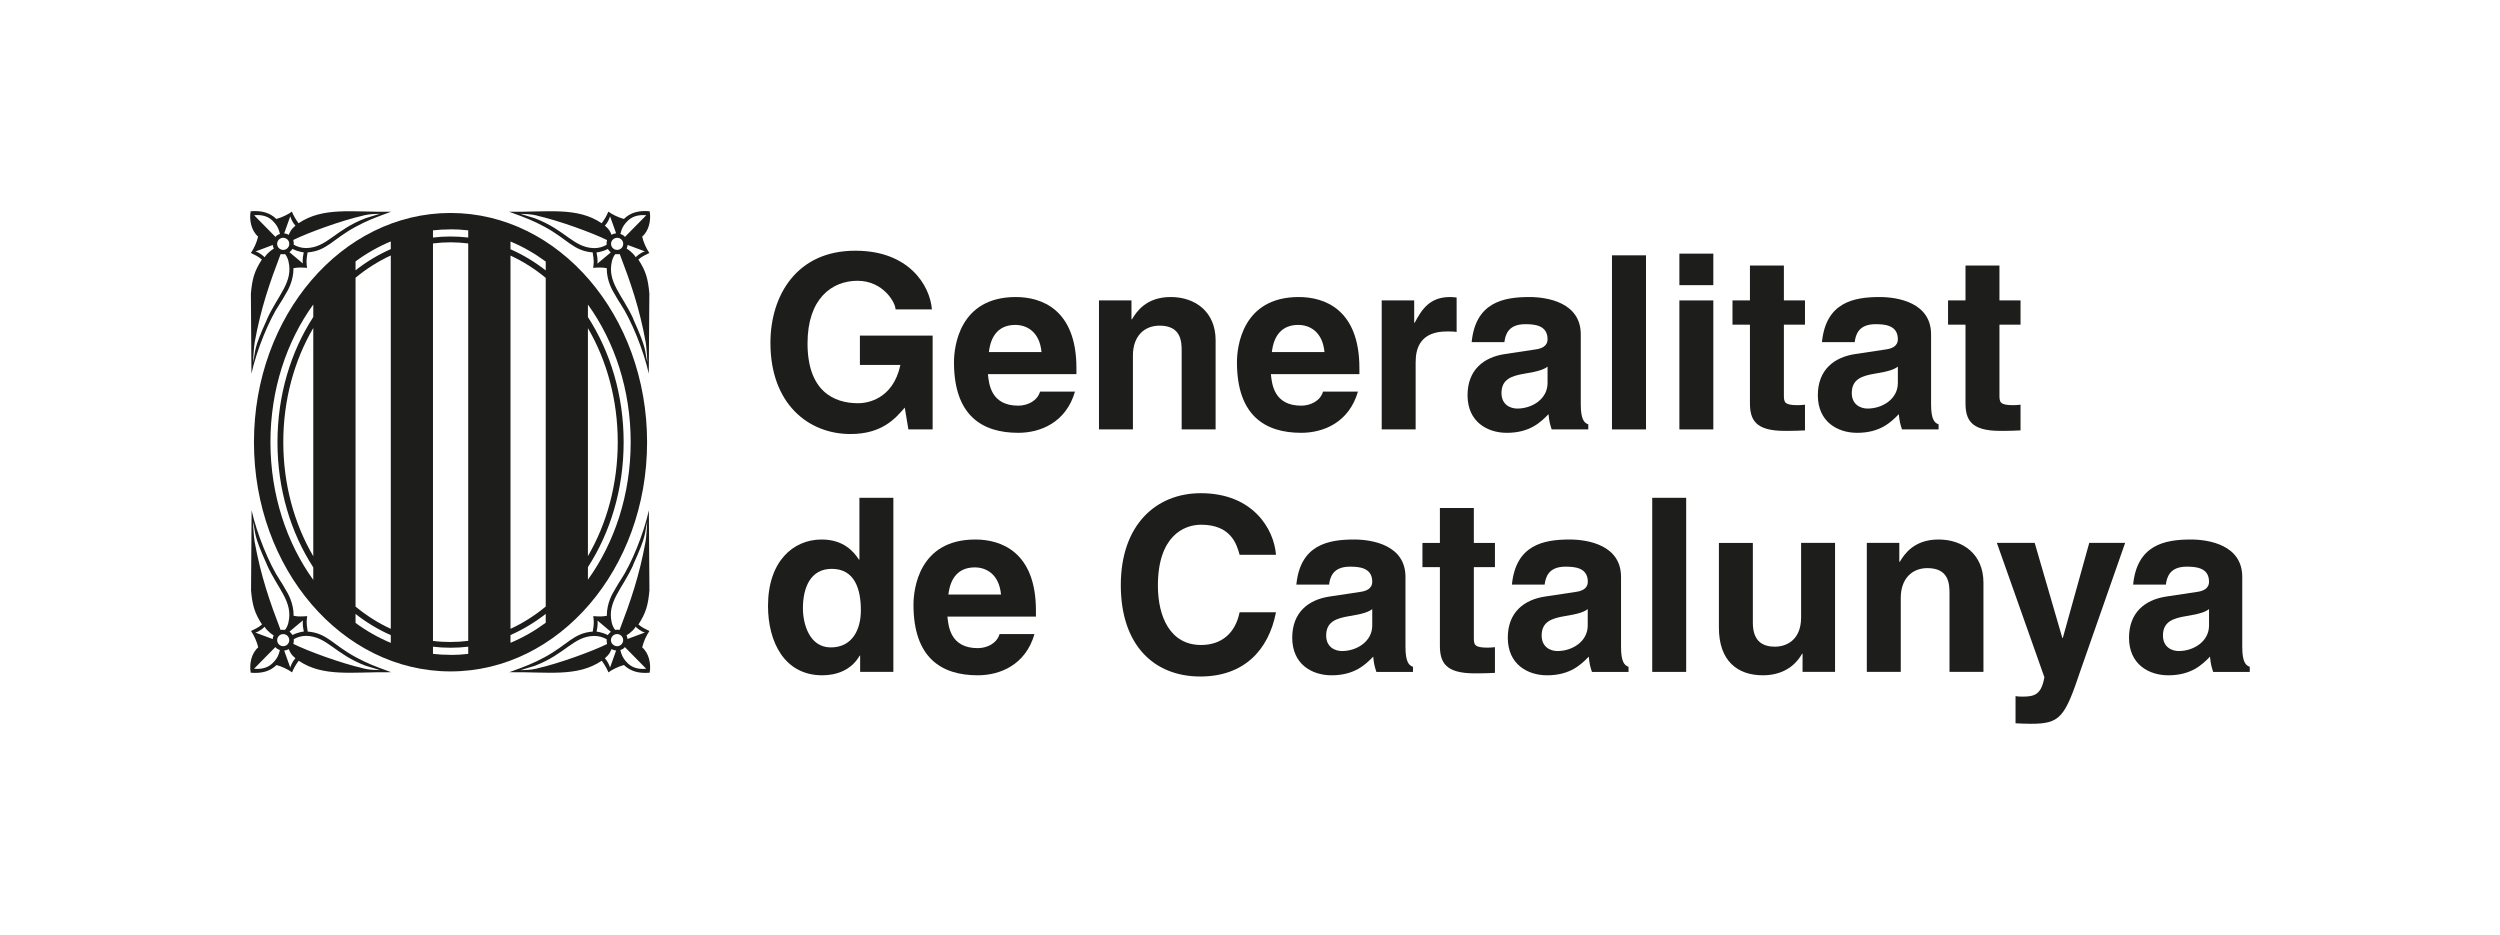
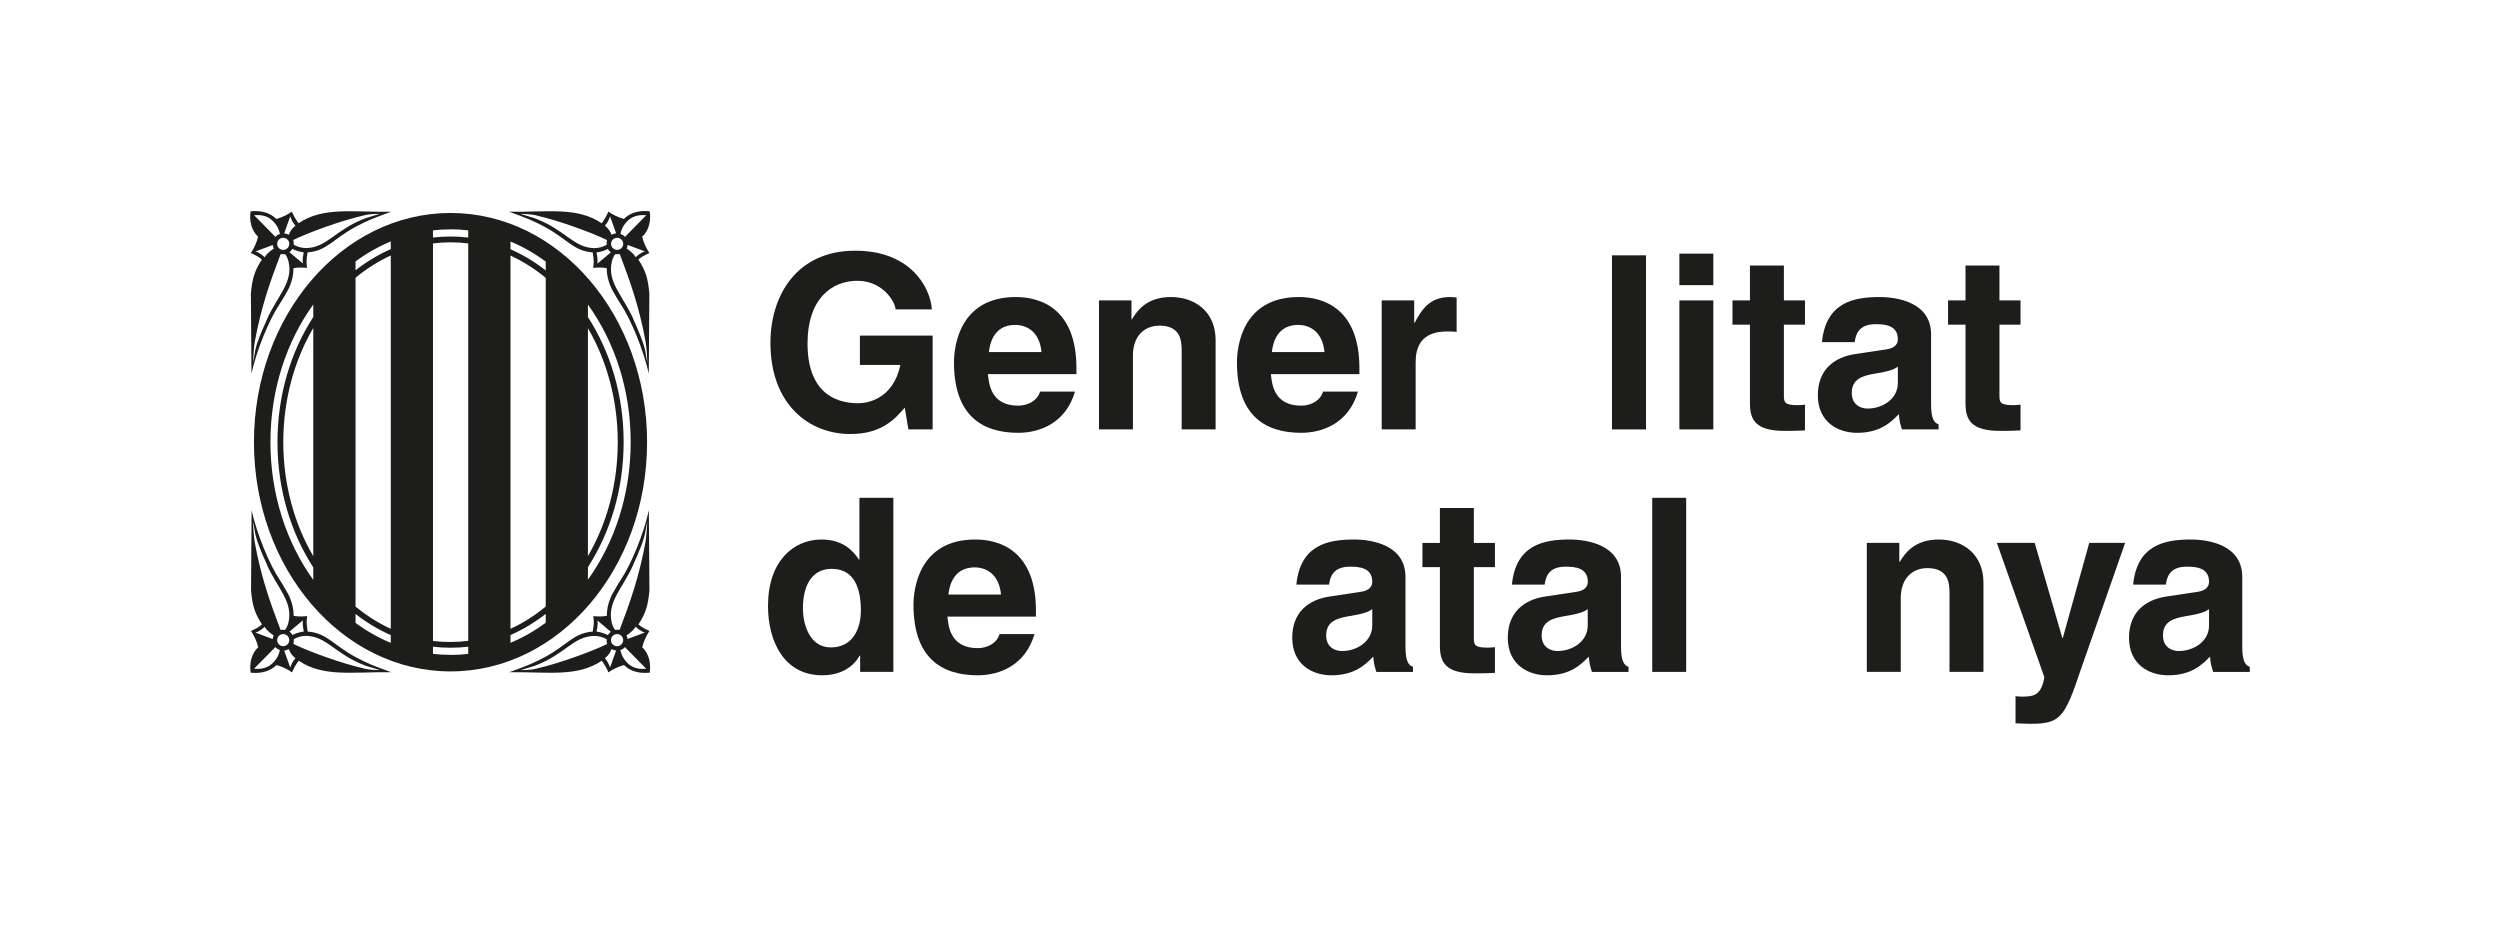
<svg xmlns="http://www.w3.org/2000/svg" id="Capa_1" data-name="Capa 1" version="1.1" viewBox="0 0 309.31 115.66">
  <defs>
    <style> .cls-1 { fill: #1d1d1b; stroke-width: 0px; } </style>
  </defs>
  <path class="cls-1" d="M106.39,41.52h9v11.61h-3l-.45-2.7c-1.14,1.32-2.79,3.27-6.72,3.27-5.19,0-9.9-3.72-9.9-11.28,0-5.88,3.27-11.43,10.53-11.4,6.6,0,9.21,4.29,9.45,7.26h-4.5c0-.84-1.53-3.54-4.71-3.54s-6.18,2.22-6.18,7.74c0,5.88,3.21,7.41,6.27,7.41.99,0,4.29-.39,5.22-4.74h-5.01v-3.63h0Z" />
  <path class="cls-1" d="M122.35,43.56c.24-2.1,1.29-3.36,3.27-3.36,1.35,0,3,.78,3.24,3.36h-6.51ZM128.68,48.45c-.33,1.14-1.53,1.74-2.7,1.74-3.39,0-3.63-2.7-3.75-3.9h10.95v-.75c0-7.29-4.35-8.79-7.5-8.79-6.99,0-7.65,6.15-7.65,8.07,0,6.57,3.45,8.73,7.95,8.73,2.73,0,5.91-1.26,7.02-5.1h-4.32Z" />
  <path class="cls-1" d="M150.4,53.13h-4.2v-9.69c0-1.17-.06-3.15-2.73-3.15-1.86,0-3.3,1.26-3.3,3.69v9.15h-4.2v-15.96h4.02v2.34h.06c.57-.96,1.77-2.76,4.8-2.76s5.55,1.83,5.55,5.34v11.04h0Z" />
  <path class="cls-1" d="M157.36,43.56c.24-2.1,1.29-3.36,3.27-3.36,1.35,0,3,.78,3.24,3.36h-6.51ZM163.69,48.45c-.33,1.14-1.53,1.74-2.7,1.74-3.39,0-3.63-2.7-3.75-3.9h10.95v-.75c0-7.29-4.35-8.79-7.5-8.79-6.99,0-7.65,6.15-7.65,8.07,0,6.57,3.45,8.73,7.95,8.73,2.73,0,5.91-1.26,7.02-5.1h-4.32Z" />
  <path class="cls-1" d="M170.95,37.17h4.02v2.76h.06c.87-1.62,1.83-3.18,4.38-3.18.27,0,.54.03.81.06v4.26c-.36-.06-.81-.06-1.2-.06-3.27,0-3.87,2.04-3.87,3.81v8.31h-4.2v-15.96h0Z" />
-   <path class="cls-1" d="M191.47,47.4c0,1.95-1.89,3.15-3.75,3.15-.81,0-1.95-.45-1.95-1.92,0-1.74,1.29-2.13,2.85-2.4,1.74-.27,2.43-.54,2.85-.87v2.04h0ZM195.58,41.37c0-3.93-4.11-4.62-6.36-4.62-3.27,0-6.66.69-7.14,5.58h4.05c.12-.93.48-2.22,2.58-2.22,1.08,0,2.76.09,2.76,1.86,0,.9-.81,1.17-1.47,1.26l-3.78.57c-2.67.39-4.65,1.98-4.65,5.1,0,3.3,2.46,4.65,4.86,4.65,2.85,0,4.2-1.32,5.16-2.31.09.9.15,1.14.39,1.89h4.53v-.63c-.51-.18-.93-.6-.93-2.49v-8.64h0Z" />
  <polygon class="cls-1" points="203.65 53.13 199.44 53.13 199.44 31.59 203.65 31.59 203.65 53.13 203.65 53.13" />
  <path class="cls-1" d="M211.98,37.17v15.96h-4.2v-15.96h4.2ZM211.98,35.28h-4.2v-3.9h4.2v3.9h0Z" />
  <path class="cls-1" d="M220.71,37.17h2.61v3h-2.61v8.67c0,.93.03,1.29,1.74,1.29.27,0,.57-.03.87-.06v3.18c-.66.03-1.32.06-1.98.06h-.54c-3.63,0-4.29-1.38-4.29-3.45v-9.69h-2.16v-3h2.16v-4.32h4.2v4.32h0Z" />
  <path class="cls-1" d="M234.81,47.4c0,1.95-1.89,3.15-3.75,3.15-.81,0-1.95-.45-1.95-1.92,0-1.74,1.29-2.13,2.85-2.4,1.74-.27,2.43-.54,2.85-.87v2.04h0ZM238.92,41.37c0-3.93-4.11-4.62-6.36-4.62-3.27,0-6.66.69-7.14,5.58h4.05c.12-.93.48-2.22,2.58-2.22,1.08,0,2.76.09,2.76,1.86,0,.9-.81,1.17-1.47,1.26l-3.78.57c-2.67.39-4.65,1.98-4.65,5.1,0,3.3,2.46,4.65,4.86,4.65,2.85,0,4.2-1.32,5.16-2.31.09.9.15,1.14.39,1.89h4.53v-.63c-.51-.18-.93-.6-.93-2.49v-8.64h0Z" />
  <path class="cls-1" d="M247.38,37.17h2.61v3h-2.61v8.67c0,.93.03,1.29,1.74,1.29.27,0,.57-.03.87-.06v3.18c-.66.03-1.32.06-1.98.06h-.54c-3.63,0-4.29-1.38-4.29-3.45v-9.69h-2.16v-3h2.16v-4.32h4.2v4.32h0Z" />
  <path class="cls-1" d="M99.34,75.27c0-2.52.9-4.89,3.57-4.89,2.88,0,3.6,2.58,3.6,5.13,0,2.37-1.05,4.59-3.72,4.59s-3.45-2.94-3.45-4.83h0ZM110.53,61.59h-4.2v7.65h-.06c-.66-1.02-1.92-2.49-4.62-2.49-3.51,0-6.63,2.7-6.63,8.22,0,4.38,1.98,8.58,6.72,8.58,1.74,0,3.6-.63,4.62-2.43h.06v2.01h4.11v-21.54h0Z" />
  <path class="cls-1" d="M117.34,73.56c.24-2.1,1.29-3.36,3.27-3.36,1.35,0,3,.78,3.24,3.36h-6.51ZM123.67,78.45c-.33,1.14-1.53,1.74-2.7,1.74-3.39,0-3.63-2.7-3.75-3.9h10.95v-.75c0-7.29-4.35-8.79-7.5-8.79-6.99,0-7.65,6.15-7.65,8.07,0,6.57,3.45,8.73,7.95,8.73,2.73,0,5.91-1.26,7.02-5.1h-4.32Z" />
-   <path class="cls-1" d="M153.37,68.64c-.36-1.29-1.05-3.72-4.77-3.72-2.16,0-5.34,1.44-5.34,7.53,0,3.87,1.53,7.35,5.34,7.35,2.49,0,4.23-1.41,4.77-4.05h4.5c-.9,4.68-3.96,7.95-9.36,7.95-5.73,0-9.84-3.87-9.84-11.31s4.35-11.37,9.9-11.37c6.45,0,9.06,4.44,9.3,7.62h-4.5Z" />
  <path class="cls-1" d="M169.78,77.4c0,1.95-1.89,3.15-3.75,3.15-.81,0-1.95-.45-1.95-1.92,0-1.74,1.29-2.13,2.85-2.4,1.74-.27,2.43-.54,2.85-.87v2.04h0ZM173.89,71.37c0-3.93-4.11-4.62-6.36-4.62-3.27,0-6.66.69-7.14,5.58h4.05c.12-.93.48-2.22,2.58-2.22,1.08,0,2.76.09,2.76,1.86,0,.9-.81,1.17-1.47,1.26l-3.78.57c-2.67.39-4.65,1.98-4.65,5.1,0,3.3,2.46,4.65,4.86,4.65,2.85,0,4.2-1.32,5.16-2.31.09.9.15,1.14.39,1.89h4.53v-.63c-.51-.18-.93-.6-.93-2.49v-8.64h0Z" />
  <path class="cls-1" d="M182.35,67.17h2.61v3h-2.61v8.67c0,.93.03,1.29,1.74,1.29.27,0,.57-.03.87-.06v3.18c-.66.03-1.32.06-1.98.06h-.54c-3.63,0-4.29-1.38-4.29-3.45v-9.69h-2.16v-3h2.16v-4.32h4.2v4.32h0Z" />
  <path class="cls-1" d="M196.44,77.4c0,1.95-1.89,3.15-3.75,3.15-.81,0-1.95-.45-1.95-1.92,0-1.74,1.29-2.13,2.85-2.4,1.74-.27,2.43-.54,2.85-.87v2.04h0ZM200.56,71.37c0-3.93-4.11-4.62-6.36-4.62-3.27,0-6.66.69-7.14,5.58h4.05c.12-.93.48-2.22,2.58-2.22,1.08,0,2.76.09,2.76,1.86,0,.9-.81,1.17-1.47,1.26l-3.78.57c-2.67.39-4.65,1.98-4.65,5.1,0,3.3,2.46,4.65,4.86,4.65,2.85,0,4.2-1.32,5.16-2.31.09.9.15,1.14.39,1.89h4.53v-.63c-.51-.18-.93-.6-.93-2.49v-8.64h0Z" />
  <polygon class="cls-1" points="208.62 83.13 204.42 83.13 204.42 61.59 208.62 61.59 208.62 83.13 208.62 83.13" />
-   <path class="cls-1" d="M227.04,83.13h-4.02v-2.25h-.06c-.96,1.71-2.64,2.67-4.86,2.67-3.15,0-5.43-1.8-5.43-5.88v-10.5h4.2v9.9c0,2.46,1.44,2.94,2.73,2.94,1.38,0,3.24-.78,3.24-3.63v-9.21h4.2v15.96h0Z" />
  <path class="cls-1" d="M245.4,83.13h-4.2v-9.69c0-1.17-.06-3.15-2.73-3.15-1.86,0-3.3,1.26-3.3,3.69v9.15h-4.2v-15.96h4.02v2.34h.06c.57-.96,1.77-2.76,4.8-2.76s5.55,1.83,5.55,5.34v11.04h0Z" />
  <path class="cls-1" d="M257.44,82.86c-1.98,5.91-2.52,6.69-6.18,6.69-.57,0-1.29-.03-1.89-.06v-3.36c.18.03.45.06.81.06,1.53,0,2.37-.21,2.76-2.4l-5.88-16.62h4.68l3.42,11.76h.06l3.27-11.76h4.44l-5.49,15.69h0Z" />
-   <path class="cls-1" d="M273.31,77.4c0,1.95-1.89,3.15-3.75,3.15-.81,0-1.95-.45-1.95-1.92,0-1.74,1.29-2.13,2.85-2.4,1.74-.27,2.43-.54,2.85-.87v2.04h0ZM277.42,71.37c0-3.93-4.11-4.62-6.36-4.62-3.27,0-6.66.69-7.14,5.58h4.05c.12-.93.48-2.22,2.58-2.22,1.08,0,2.76.09,2.76,1.86,0,.9-.81,1.17-1.47,1.26l-3.78.57c-2.67.39-4.65,1.98-4.65,5.1,0,3.3,2.46,4.65,4.86,4.65,2.85,0,4.2-1.32,5.16-2.31.09.9.15,1.14.39,1.89h4.53v-.63c-.51-.18-.93-.6-.93-2.49v-8.64h0Z" />
+   <path class="cls-1" d="M273.31,77.4c0,1.95-1.89,3.15-3.75,3.15-.81,0-1.95-.45-1.95-1.92,0-1.74,1.29-2.13,2.85-2.4,1.74-.27,2.43-.54,2.85-.87v2.04ZM277.42,71.37c0-3.93-4.11-4.62-6.36-4.62-3.27,0-6.66.69-7.14,5.58h4.05c.12-.93.48-2.22,2.58-2.22,1.08,0,2.76.09,2.76,1.86,0,.9-.81,1.17-1.47,1.26l-3.78.57c-2.67.39-4.65,1.98-4.65,5.1,0,3.3,2.46,4.65,4.86,4.65,2.85,0,4.2-1.32,5.16-2.31.09.9.15,1.14.39,1.89h4.53v-.63c-.51-.18-.93-.6-.93-2.49v-8.64h0Z" />
  <g>
    <path class="cls-1" d="M79.45,80.09c.85.73,1.12,2.06.93,3.14-1.34.12-2.39-.18-3.18-.95-.68.18-1.5.58-1.92.91-.23-.54-.49-.98-.83-1.44-3.04,2.05-6.6,1.36-11.44,1.42,2.08-.76,2.98-1.1,4.38-1.86,2.85-1.54,3.55-2.98,5.95-3.17.18-1.12.14-1.22.06-1.91.63.05,1.13.07,1.68-.04-.02-1.58.76-2.86.9-3.08.24-.38.41-.75.8-1.33,1.33-1.98,2.87-5.76,3.5-8.64l.07,9.91c-.16,1.75-.4,2.75-1.36,4.21.44.38.86.57,1.36.81-.39.58-.73,1.31-.89,2.02h0ZM79.81,78.26c-.53-.11-1.11-.65-1.17-.73,0,0,0,0,0-.01,0,0,0,0,0,.01,0,.09-.44.67-1.12,1.07v.03c.07.14.11.3.12.45l.02-.03s1.77-.65,2.14-.8h0ZM78.35,69.89c-1.35,2.98-3.27,4.58-2.66,7.15,0,0,.1.51.42.89.18-.04.55,0,.55,0,1.33-3.49,2.44-6.65,3.21-10.92.11-.71.16-1.7.21-2.49-.39,1.63.03,1.45-1.75,5.37h0ZM73.92,76.76s.1.48-.11,1.39c0,0,.56.02,1.41.43v-.02c.06-.1.13-.19.22-.27.05-.05.09-.09.14-.12h0s-1.65-1.39-1.65-1.39h0ZM66.42,82.71c2.84-.65,6.91-2.15,8.69-3.03v-.03c-.05-.16-.06-.33-.05-.49v-.07c-.45-.25-.95-.41-1.55-.41-2.58.05-3.55,2.26-7.36,3.7l-1.76.54c.52-.02,1.19-.01,2.03-.2h0ZM75.48,82.59l.75-2.11h-.02c-.19-.01-.37-.07-.54-.17h-.01c-.18.43-.29.68-.82,1.13.39.44.54.88.64,1.15h0ZM75.82,79.73c.29.29.77.3,1.06,0,.29-.29.3-.77,0-1.06-.29-.29-.77-.3-1.07,0-.29.29-.3.77,0,1.06h0ZM77.46,81.84c.62.76,1.49,1,2.49.9l-2.64-2.68c-.14.19-.36.31-.56.36.15.61.31.96.7,1.42h0Z" />
    <path class="cls-1" d="M80.38,26.14c.19,1.08-.08,2.41-.93,3.14.17.71.5,1.44.89,2.02-.5.25-.93.43-1.36.81.96,1.46,1.2,2.45,1.36,4.21l-.07,9.91c-.64-2.88-2.18-6.66-3.5-8.64-.39-.58-.56-.94-.8-1.33-.14-.22-.92-1.51-.9-3.08-.54-.11-1.04-.09-1.68-.04.08-.69.12-.78-.06-1.91-2.4-.19-3.1-1.63-5.95-3.17-1.39-.75-2.29-1.1-4.38-1.86,4.84.06,8.4-.63,11.44,1.42.35-.46.6-.9.83-1.44.42.33,1.24.73,1.92.91.78-.77,1.83-1.08,3.18-.95h0ZM79.81,31.11c-.37-.15-2.14-.8-2.14-.8l-.02-.03c0,.15-.05.31-.11.45v.03c.67.41,1.1.98,1.11,1.07,0,0,0,.01,0,0,0,0,0,0,0,0,.06-.08.64-.62,1.17-.73h0ZM78.35,39.48c1.77,3.92,1.35,3.75,1.75,5.37-.05-.78-.1-1.77-.21-2.49-.77-4.27-1.88-7.43-3.21-10.92,0,0-.37.03-.55,0-.32.37-.42.89-.42.89-.62,2.57,1.31,4.17,2.66,7.15h0ZM73.92,32.61l1.65-1.38h0c-.05-.05-.1-.09-.14-.14-.08-.08-.15-.17-.21-.27v-.02c-.85.41-1.42.43-1.42.43.21.91.11,1.39.11,1.39h0ZM66.42,26.66c-.83-.19-1.5-.18-2.03-.2l1.76.54c3.81,1.43,4.79,3.64,7.36,3.7.6,0,1.1-.16,1.54-.41v-.07c-.01-.16,0-.33.05-.49v-.03c-1.78-.88-5.85-2.38-8.69-3.03h0ZM75.48,26.77c-.1.27-.24.71-.64,1.15.53.45.64.69.82,1.13h.01c.17-.11.35-.16.54-.18h.02s-.75-2.1-.75-2.1h0ZM75.82,29.64c-.29.29-.29.77,0,1.06.29.29.77.29,1.07,0,.29-.29.29-.77,0-1.06-.29-.29-.77-.29-1.06,0h0ZM77.46,27.53c-.39.45-.56.8-.7,1.42.19.06.42.17.56.36l2.64-2.68c-1-.09-1.87.14-2.49.9h0Z" />
    <path class="cls-1" d="M31.02,83.23c-.19-1.08.08-2.41.93-3.14-.17-.71-.5-1.44-.89-2.02.5-.25.93-.43,1.36-.81-.96-1.46-1.2-2.45-1.36-4.21l.07-9.91c.64,2.88,2.18,6.66,3.5,8.64.39.58.56.94.8,1.33.14.22.92,1.51.9,3.08.54.11,1.04.09,1.68.04-.08.69-.12.78.06,1.91,2.4.19,3.1,1.63,5.95,3.17,1.39.75,2.29,1.1,4.38,1.86-4.84-.06-8.39.63-11.44-1.42-.35.46-.6.9-.83,1.44-.42-.33-1.24-.73-1.92-.91-.78.77-1.83,1.07-3.18.95h0ZM31.58,78.26c.37.15,2.14.8,2.14.8l.02.03c0-.15.05-.31.11-.45v-.03c-.67-.41-1.1-.98-1.11-1.07,0,0,0-.01,0-.01,0,0,0,0,0,.01-.06.08-.64.62-1.17.73h0ZM33.04,69.89c-1.77-3.92-1.35-3.75-1.75-5.37.05.78.1,1.77.21,2.49.77,4.27,1.88,7.43,3.21,10.92,0,0,.36-.03.55,0,.32-.37.42-.89.42-.89.62-2.57-1.31-4.17-2.65-7.15h0ZM37.47,76.76l-1.65,1.38h0c.05.05.1.09.14.14.08.08.15.17.21.27v.02c.85-.41,1.42-.43,1.42-.43-.21-.91-.11-1.39-.11-1.39h0ZM44.98,82.71c.83.19,1.5.18,2.03.2l-1.76-.54c-3.81-1.43-4.79-3.64-7.36-3.7-.6,0-1.1.16-1.54.41v.07c.01.17,0,.33-.05.49v.03c1.78.88,5.85,2.38,8.69,3.03h0ZM35.91,82.59c.1-.27.24-.71.64-1.15-.53-.45-.64-.69-.82-1.13h-.01c-.17.1-.35.16-.54.18h-.02s.75,2.1.75,2.1h0ZM35.57,79.73c.29-.29.29-.77,0-1.06-.29-.29-.77-.29-1.06,0-.29.29-.29.77,0,1.06.29.29.77.29,1.06,0h0ZM33.93,81.84c.39-.45.56-.8.7-1.42-.19-.06-.42-.17-.56-.36l-2.64,2.68c1,.09,1.87-.14,2.49-.9h0Z" />
    <path class="cls-1" d="M31.94,29.28c-.85-.73-1.12-2.06-.93-3.14,1.34-.12,2.39.18,3.18.95.68-.18,1.5-.58,1.92-.91.23.54.48.98.83,1.44,3.04-2.05,6.6-1.36,11.44-1.42-2.08.76-2.98,1.1-4.38,1.86-2.85,1.54-3.55,2.98-5.95,3.17-.18,1.12-.14,1.22-.06,1.91-.63-.05-1.13-.07-1.68.04.02,1.58-.76,2.86-.9,3.08-.24.39-.41.75-.8,1.33-1.33,1.98-2.87,5.76-3.5,8.64l-.07-9.91c.16-1.75.4-2.75,1.36-4.21-.44-.38-.86-.57-1.36-.81.39-.58.73-1.31.89-2.02h0ZM31.58,31.11c.53.11,1.11.65,1.17.73,0,0,0,0,0,0,0,0,0,0,0,0,0-.09.44-.67,1.12-1.07v-.03c-.07-.14-.11-.3-.12-.45l-.02.03s-1.77.65-2.14.8h0ZM33.04,39.48c1.35-2.98,3.27-4.58,2.65-7.15,0,0-.1-.51-.42-.89-.18.04-.55,0-.55,0-1.33,3.49-2.44,6.65-3.21,10.92-.11.71-.16,1.7-.21,2.49.39-1.63-.03-1.46,1.75-5.37h0ZM37.47,32.61s-.1-.48.11-1.39c0,0-.56-.02-1.41-.43v.02c-.07.1-.13.19-.22.27-.05.05-.09.09-.14.12h0s1.65,1.39,1.65,1.39h0ZM44.98,26.66c-2.84.65-6.91,2.15-8.69,3.03v.03c.05.16.06.33.05.49v.07c.45.25.95.41,1.55.41,2.58-.05,3.55-2.26,7.36-3.7l1.76-.54c-.52.02-1.2.01-2.03.2h0ZM35.91,26.77l-.75,2.11h.02c.19.01.37.07.54.17h.01c.18-.43.29-.68.82-1.13-.39-.44-.54-.88-.64-1.15h0ZM35.57,29.64c-.29-.29-.77-.3-1.06,0-.29.29-.3.77,0,1.06.29.29.77.3,1.06,0,.29-.29.3-.77,0-1.06h0ZM33.93,27.53c-.62-.76-1.49-1-2.49-.9l2.64,2.68c.14-.19.36-.31.56-.36-.15-.61-.31-.96-.7-1.42h0Z" />
    <path class="cls-1" d="M55.74,26.35c13.43,0,24.32,12.7,24.32,28.36s-10.89,28.36-24.32,28.36-24.32-12.7-24.32-28.36,10.89-28.36,24.32-28.36h0ZM38.76,68.83v-28.25c-2.34,4-3.71,8.87-3.71,14.12s1.37,10.12,3.71,14.12h0ZM43.99,34.36v40.69c1.35,1.11,2.81,2.04,4.36,2.75V31.61c-1.55.71-3.01,1.64-4.36,2.75h0ZM53.57,30.12v49.18c.71.09,1.44.13,2.17.13s1.47-.05,2.19-.14V30.12c-.72-.09-1.45-.14-2.19-.14s-1.46.05-2.17.14h0ZM63.16,31.62v46.18c1.55-.71,3.01-1.64,4.36-2.76v-40.66c-1.35-1.12-2.81-2.04-4.36-2.76h0ZM72.74,40.61v28.19c2.33-4,3.69-8.86,3.69-14.1s-1.36-10.1-3.69-14.1h0ZM33.46,54.71c0,6.5,2,12.45,5.3,17.04v-1.55c-2.78-4.29-4.43-9.66-4.43-15.49s1.65-11.2,4.43-15.49v-1.55c-3.31,4.59-5.3,10.54-5.3,17.04h0ZM72.74,70.17v1.55c3.3-4.59,5.29-10.53,5.29-17.02s-1.99-12.43-5.29-17.02v1.55c2.77,4.29,4.42,9.65,4.42,15.47s-1.65,11.18-4.42,15.47h0ZM67.52,32.36c-1.36-1-2.82-1.84-4.36-2.48v.96c1.55.68,3.01,1.56,4.36,2.62v-1.1h0ZM55.74,28.38c-.73,0-1.46.04-2.17.12v.89c.71-.09,1.44-.13,2.17-.13s1.47.04,2.19.13v-.89c-.72-.08-1.45-.13-2.19-.13h0ZM48.35,29.87c-1.54.64-3,1.47-4.36,2.47v1.1c1.35-1.06,2.82-1.94,4.36-2.62v-.96h0ZM43.99,77.07c1.36,1,2.82,1.83,4.36,2.47v-.96c-1.55-.68-3.01-1.56-4.36-2.62v1.1h0ZM55.74,81.03c.74,0,1.47-.04,2.19-.13v-.89c-.72.09-1.45.13-2.19.13s-1.46-.04-2.17-.13v.89c.72.08,1.44.12,2.17.12h0ZM63.16,79.53c1.54-.64,3-1.48,4.36-2.48v-1.1c-1.35,1.06-2.82,1.94-4.36,2.62v.96h0Z" />
  </g>
</svg>